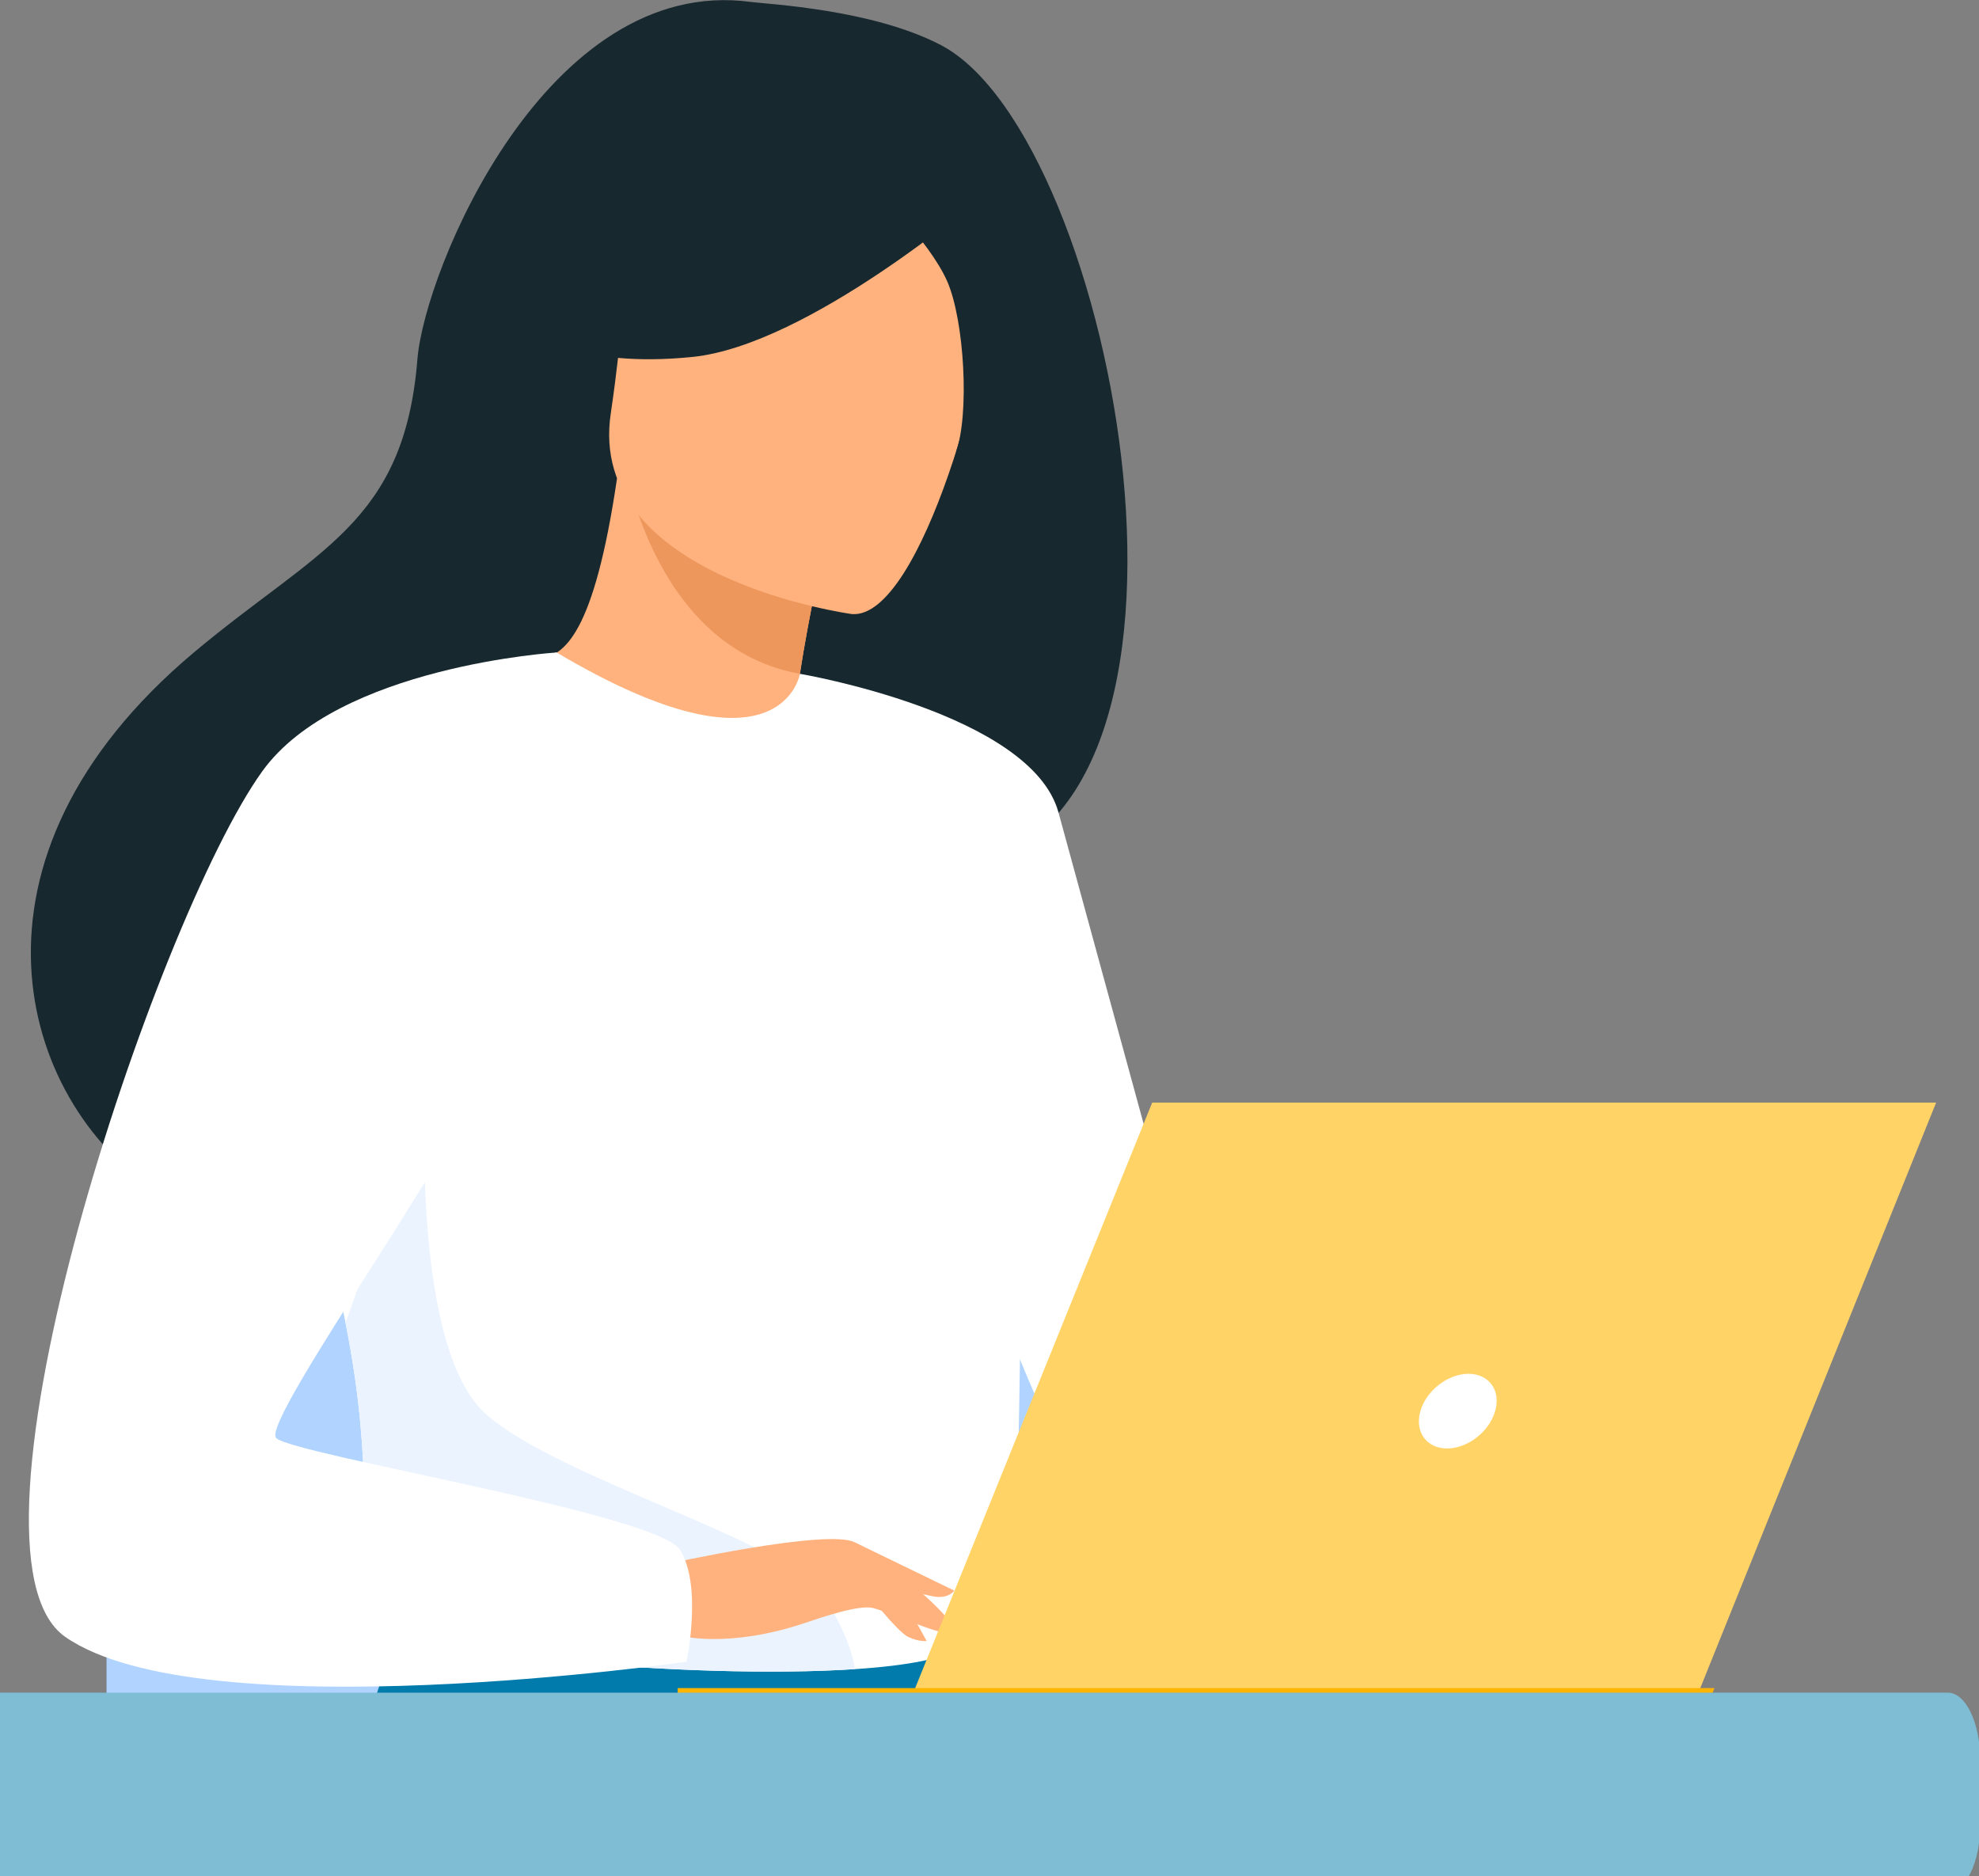
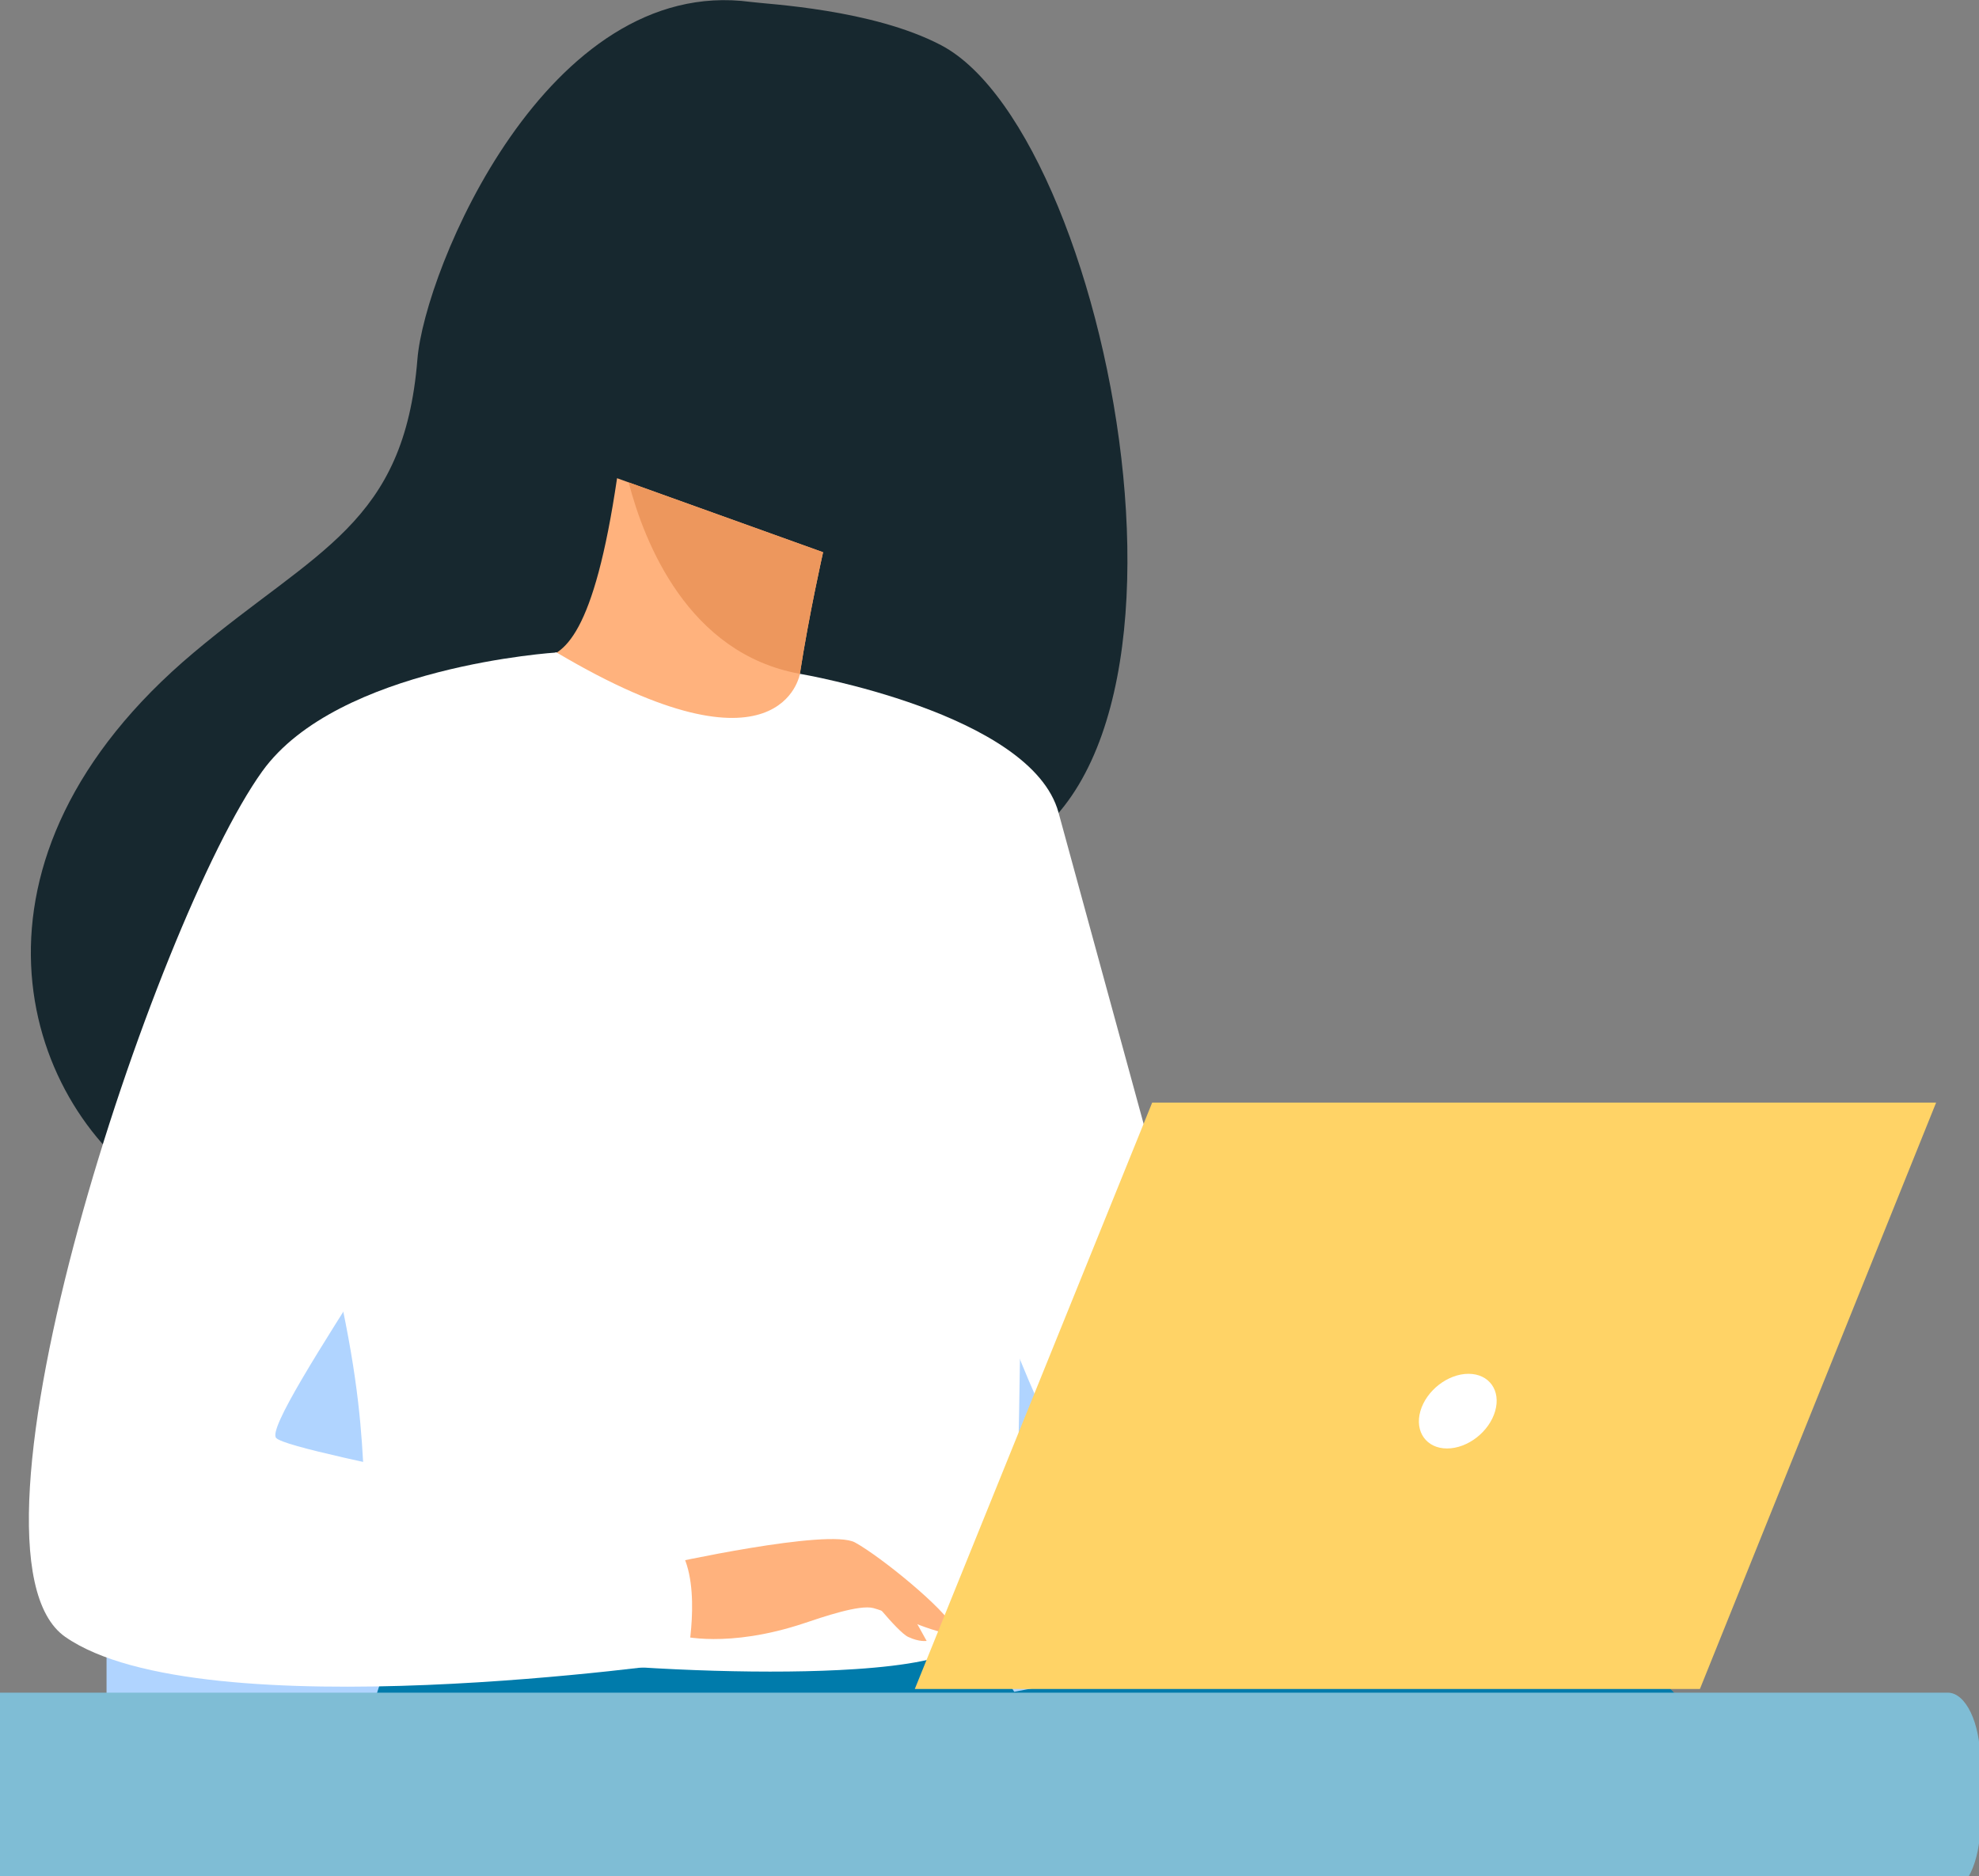
<svg xmlns="http://www.w3.org/2000/svg" width="270" height="256" viewBox="0 0 270 256" fill="none">
  <rect x="0" y="0" width="270" height="256" fill="#808080" stroke="none" />
  <g clip-path="url(#clip0_1112_13170)">
    <path d="M14.537 309.386V198.231C14.537 178.678 30.421 162.819 50.005 162.819H130.214C149.806 162.819 165.682 178.678 165.682 198.231V313.633L14.537 309.386Z" fill="#B0D4FF" />
    <path d="M236.254 300.214L218.188 348.761L194.595 412.151C194.595 412.151 188.199 412.765 182.066 411.008C176.422 409.376 169.94 405.116 169.94 405.116C169.94 405.116 176.497 337.059 188.715 297.99C191.843 287.962 195.354 279.851 199.23 275.279C218.169 252.928 236.254 300.214 236.254 300.214Z" fill="#233862" />
    <path d="M217.882 223.121C206.044 219.31 172.286 224.203 138.37 230.828L131.268 219.134L58.006 213.425C58.006 213.425 33.836 266.95 47.068 301.051C49.017 306.066 52.882 309.277 59.47 309.386C59.47 309.386 60.535 309.386 60.541 309.386C60.541 309.386 104.14 309.359 118.294 309.359C154.73 309.359 195.402 284.355 200.662 283.308C209.276 281.586 212.718 298.787 221.329 316.836C229.943 334.895 302.281 396.802 302.281 396.802C302.281 396.802 313.395 396.911 317.986 395.189C322.927 393.339 324.734 390.936 324.734 390.936C324.734 390.936 244.581 231.721 217.882 223.121Z" fill="#007BAB" />
    <path d="M128.388 6.161C119.002 1.242 104.72 0.575 102.402 0.261C74.641 -3.46 57.932 36.81 56.949 49.017C55.137 71.51 43.219 74.941 26.446 89.025C-7.19 117.274 2.673 150.094 21.064 162.288C32.103 169.607 51.554 162.288 51.554 162.288C51.825 162.479 104.747 132.752 130.834 118.409C169.94 112.857 152.3 18.701 128.388 6.161Z" fill="#17282F" />
    <path d="M108.972 106.204C109.089 106.279 96.133 110.688 87.479 106.863C79.329 103.265 73.161 89.888 73.278 89.88C76.983 89.71 81.053 86.473 84.187 65.246L85.768 65.817L112.297 75.348C112.297 75.348 110.375 83.847 109.129 91.935C108.085 98.733 107.521 105.245 108.972 106.204Z" fill="#FFB27D" />
    <path d="M112.296 75.347C112.296 75.347 110.374 83.847 109.129 91.934C93.892 89.2 87.908 74.043 85.768 65.817L112.296 75.347Z" fill="#ED975D" />
-     <path d="M116.251 83.786C116.251 83.786 79.95 78.915 83.331 56.393C86.711 33.871 84.305 18.073 107.623 20.224C130.945 22.382 134.147 31.646 134.847 39.439C135.55 47.229 125.778 84.466 116.251 83.786Z" fill="#FFB27D" />
    <path d="M139.536 159.593C138.439 232.96 139.235 217.622 131.201 224.591C129.258 226.265 123.815 227.265 116.651 227.735C94.115 229.231 54.511 225.524 53.005 221.364C47.806 206.983 51.477 202.513 47.143 180.488C46.688 178.147 46.129 175.609 45.474 172.847C41.856 157.722 38.34 152.579 51.165 128.274C62.798 106.265 74.878 88.397 75.969 89.043C106.656 107.23 109.129 91.943 109.129 91.943C109.129 91.943 140.074 123.807 139.536 159.593Z" fill="white" />
    <path d="M109.128 91.935C109.128 91.935 140.706 97.285 144.414 110.858C148.12 124.431 169.94 204.227 169.94 204.227C169.94 204.227 153.894 207.111 146.472 199.709C139.056 192.299 120.673 131.011 120.673 131.011L109.128 91.935Z" fill="white" />
-     <path d="M116.651 227.735C94.115 229.231 54.511 225.524 53.004 221.364C47.805 206.983 51.476 202.513 47.143 180.488L58.006 149.932C58.006 149.932 56.214 183.957 66.258 192.905C76.301 201.851 107.403 210.181 112.291 217.657C114.649 221.25 116.201 224.843 116.651 227.735Z" fill="#EBF3FF" />
    <path d="M90.839 213.426C90.839 213.426 113.069 208.485 116.652 210.452C120.237 212.427 129 219.597 130.105 222.093C131.202 224.591 122.117 220.195 119.159 219.406C117.251 218.895 112.209 220.636 109.723 221.468C99.227 224.966 92.801 223.169 92.801 223.169L90.839 213.426Z" fill="#FFB27D" />
    <path d="M117.729 216.631C117.729 216.631 122.383 222.632 123.91 223.344C125.436 224.059 126.423 223.884 126.423 223.884L123.29 218.241L117.729 216.631Z" fill="#FFB27D" />
-     <path d="M116.651 210.452L130.193 217.019C130.193 217.019 129.612 217.957 127.951 217.883C126.28 217.806 122.076 216.269 122.076 216.269L116.651 210.452Z" fill="#FFB27D" />
    <path d="M124.807 230.446H231.923L264.148 150.44H157.194L124.807 230.446Z" fill="#FFD366" />
-     <path d="M233.904 230.324H92.462V233.447H232.65L233.904 230.324Z" fill="#FFB500" />
    <path d="M203.987 192.531C204.799 189.722 203.17 187.441 200.348 187.441C197.534 187.441 194.596 189.722 193.786 192.531C192.982 195.34 194.611 197.628 197.425 197.628C200.247 197.628 203.183 195.34 203.987 192.531Z" fill="white" />
    <path d="M91.371 487.144H91.056C89.222 487.144 87.745 485.544 87.785 483.604L92.747 256.495L107.342 254.69L94.892 483.62C94.783 485.6 93.237 487.144 91.371 487.144Z" fill="#78ACEA" />
    <path d="M133.525 27.096C133.525 27.096 110.287 47.085 94.486 48.699C78.674 50.309 72.692 45.241 72.692 45.241C72.692 45.241 82.007 37.52 87.615 25.055C89.266 21.38 92.761 18.863 96.78 18.517C108.067 17.542 129.455 17.101 133.525 27.096Z" fill="#17282F" />
    <path d="M119.003 25.299C119.003 25.299 126.773 32.805 129.225 38.37C131.583 43.744 132.291 56.589 130.412 61.692C130.412 61.692 142.529 38.179 135.667 26.756C128.394 14.636 119.003 25.299 119.003 25.299Z" fill="#17282F" />
    <path d="M75.947 89.024C75.947 89.024 46.102 90.861 35.771 105.25C21.221 125.507 -7.632 211.82 8.907 223.339C27.532 236.301 93.66 226.727 93.66 226.727C93.66 226.727 95.861 216.461 92.8 211.485C89.734 206.518 39.982 198.497 37.685 196.203C35.388 193.912 66.388 151.489 66.388 144.611C66.388 137.733 75.947 89.024 75.947 89.024Z" fill="white" />
    <path d="M265.748 258.179H-32.374C-34.816 258.179 -36.797 254.061 -36.797 248.985V240.14C-36.797 235.064 -34.816 230.946 -32.374 230.946H265.748C268.189 230.946 270.167 235.064 270.167 240.14V248.985C270.167 254.061 268.189 258.179 265.748 258.179Z" fill="#7FBDD5" />
  </g>
  <defs>
    <clipPath id="clip0_1112_13170">
      <rect width="270" height="256" fill="white" />
    </clipPath>
  </defs>
</svg>